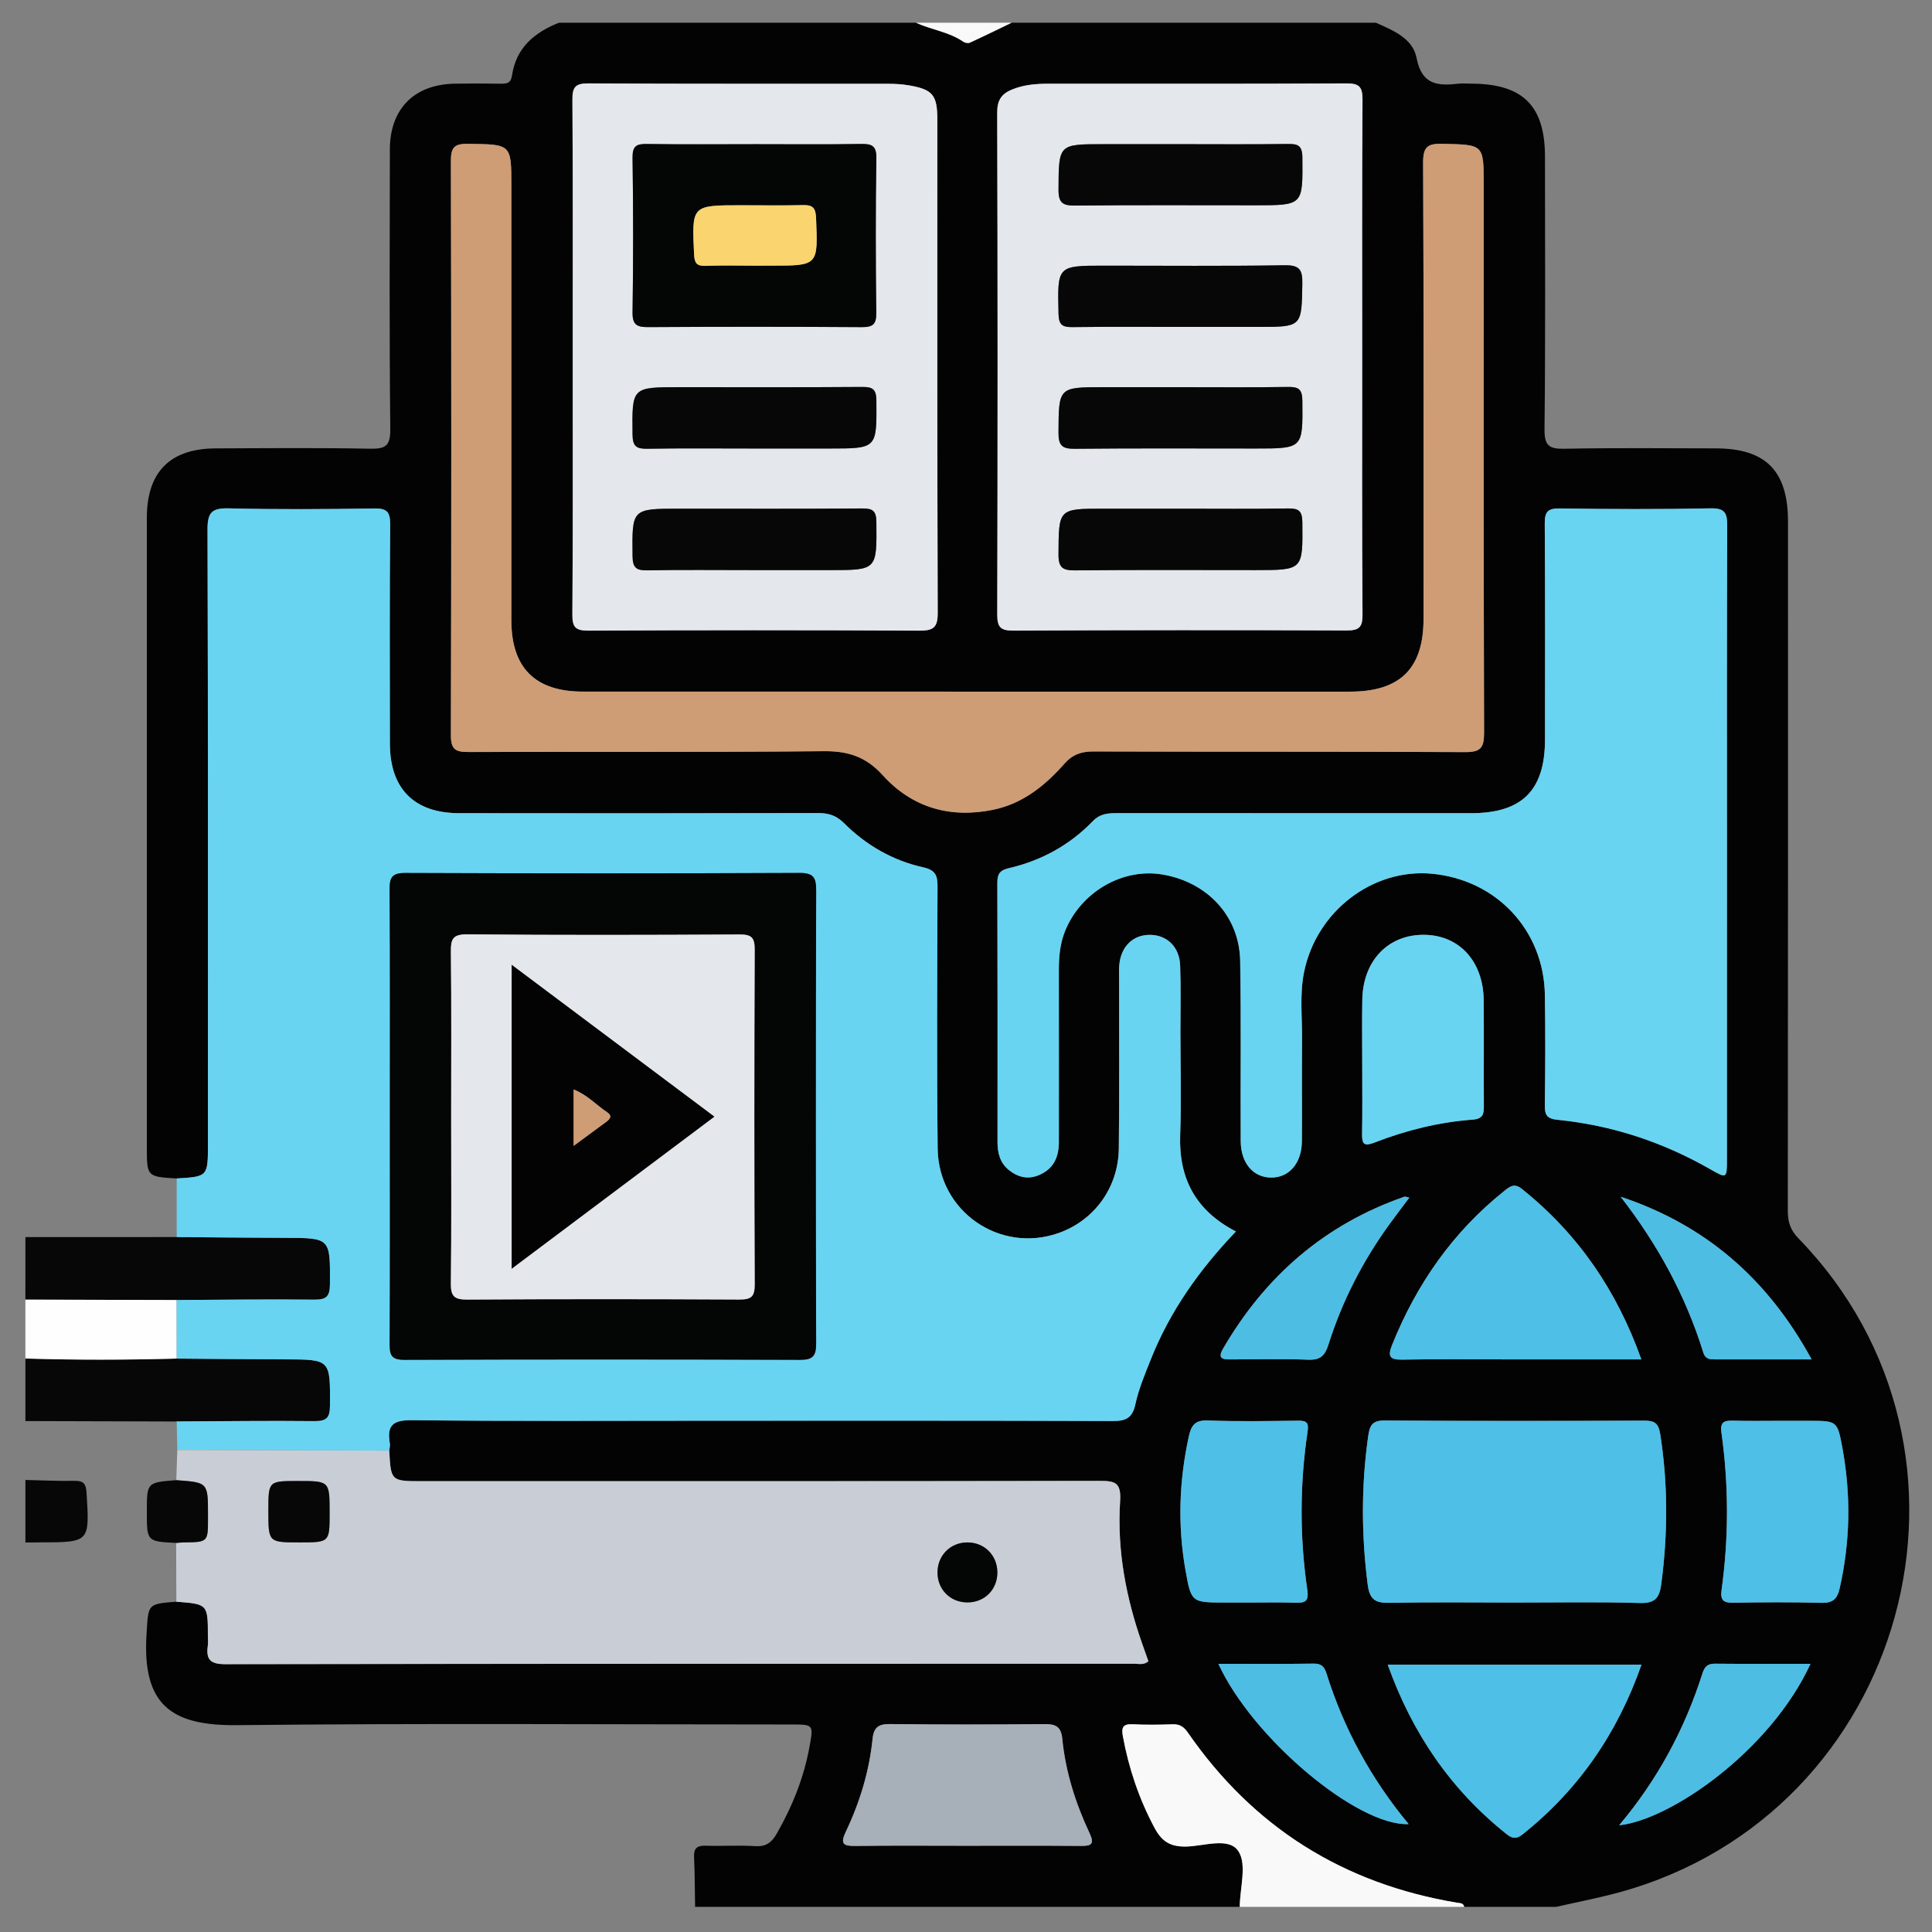
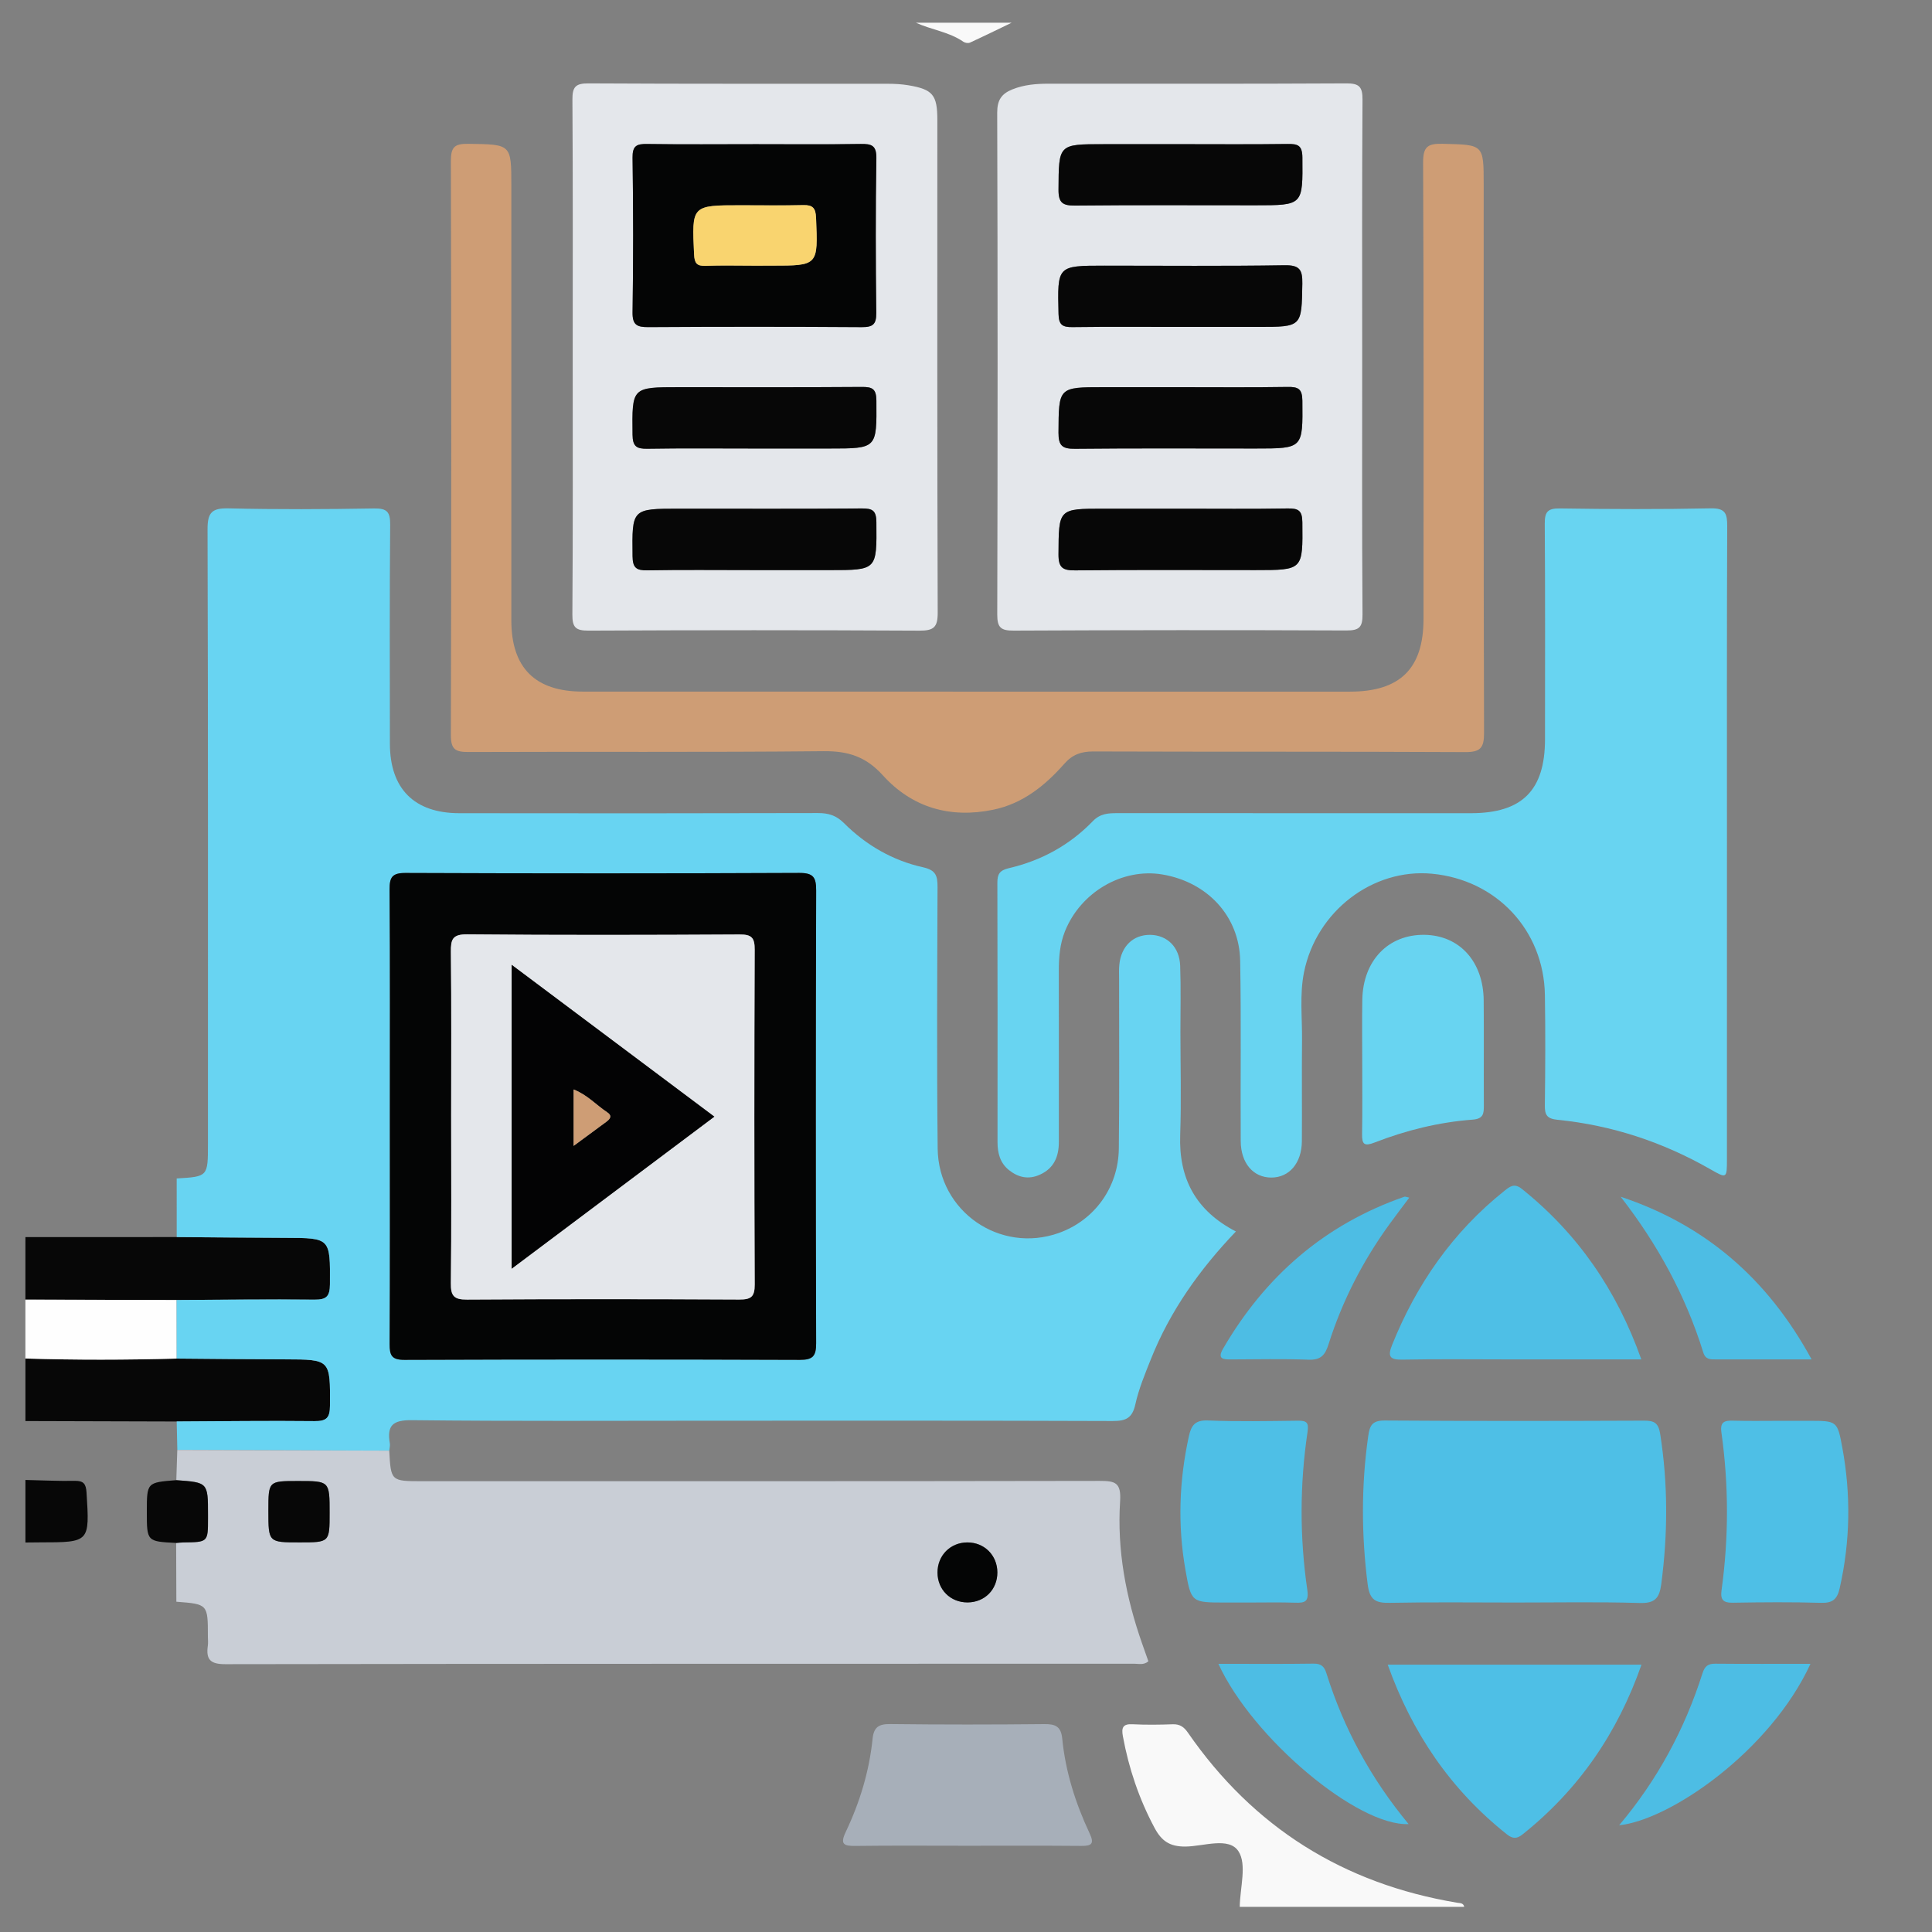
<svg xmlns="http://www.w3.org/2000/svg" version="1.1" id="Layer_1" x="0px" y="0px" width="85px" height="85px" viewBox="0 0 85 85" xml:space="preserve">
  <rect x="0" y="0" width="85" height="85" fill="#808080" stroke="none" />
-   <path fill-rule="evenodd" clip-rule="evenodd" fill="#030304" d="M24.593,1c5.235,0,10.47,0,15.704,0  c0.684,0.312,1.456,0.4,2.091,0.839c0.071,0.05,0.21,0.071,0.286,0.036C43.289,1.593,43.896,1.294,44.507,1  c5.343,0,10.686,0,16.027,0c0.762,0.338,1.627,0.69,1.792,1.561c0.221,1.16,0.916,1.228,1.82,1.122  c0.186-0.022,0.377-0.003,0.565-0.003c2.287,0.002,3.262,0.965,3.262,3.227c0.001,3.991,0.024,7.983-0.021,11.974  c-0.009,0.751,0.22,0.875,0.898,0.862c2.211-0.043,4.423-0.019,6.634-0.016c2.206,0.003,3.18,0.99,3.18,3.221  c0.001,10.113,0.003,20.226-0.008,30.339c0,0.485,0.117,0.836,0.472,1.2c9.148,9.423,4.79,25.301-7.891,28.769  c-0.914,0.25-1.847,0.427-2.771,0.638c-1.35,0-2.698,0-4.048,0c-0.036-0.177-0.185-0.16-0.312-0.181  c-5-0.834-8.962-3.313-11.849-7.489c-0.166-0.24-0.35-0.373-0.66-0.362c-0.591,0.022-1.185,0.029-1.775-0.001  c-0.437-0.022-0.488,0.166-0.421,0.531c0.259,1.41,0.709,2.746,1.386,4.016c0.312,0.586,0.668,0.839,1.365,0.834  c0.8-0.007,1.911-0.438,2.333,0.207c0.38,0.579,0.065,1.612,0.057,2.445c-7.986,0-15.974,0-23.961,0  c-0.013-0.727-0.012-1.454-0.045-2.18c-0.018-0.387,0.118-0.523,0.507-0.51c0.727,0.024,1.458-0.027,2.184,0.019  c0.479,0.03,0.727-0.163,0.951-0.557c0.686-1.202,1.193-2.465,1.439-3.83c0.175-0.967,0.18-0.966-0.834-0.966  c-8.117,0-16.234-0.058-24.35,0.03c-2.886,0.032-4.185-0.88-3.986-4.003c0.084-1.323,0.014-1.327,1.312-1.429  c1.387,0.106,1.387,0.106,1.387,1.529c0,0.135,0.016,0.272-0.002,0.404c-0.086,0.601,0.099,0.817,0.768,0.815  c13.329-0.021,26.658-0.016,39.987-0.02c0.196-0.001,0.418,0.07,0.625-0.107c-0.096-0.269-0.185-0.519-0.272-0.77  c-0.715-2.029-1.11-4.123-0.972-6.269c0.054-0.833-0.224-0.898-0.905-0.897c-9.93,0.018-19.859,0.013-29.789,0.013  c-1.388,0-1.388,0-1.461-1.344c0.009-0.107,0.042-0.219,0.024-0.321c-0.135-0.784,0.128-1.027,0.972-1.018  c4.452,0.051,8.904,0.023,13.355,0.023c5.828,0,11.657-0.009,17.484,0.014c0.583,0.002,0.858-0.138,0.99-0.738  c0.148-0.678,0.423-1.331,0.681-1.98c0.846-2.127,2.151-3.957,3.742-5.621c-1.764-0.912-2.52-2.324-2.451-4.247  c0.053-1.51,0.011-3.021,0.01-4.533c0-0.971,0.024-1.943-0.011-2.913c-0.029-0.822-0.571-1.346-1.313-1.357  c-0.749-0.011-1.282,0.494-1.364,1.309c-0.021,0.215-0.009,0.432-0.01,0.647c-0.002,2.482,0.018,4.965-0.012,7.447  c-0.02,1.714-1.075,3.154-2.638,3.712c-2.584,0.921-5.303-0.94-5.332-3.715c-0.041-3.831-0.02-7.662-0.006-11.494  c0.002-0.49-0.061-0.752-0.637-0.879c-1.338-0.297-2.51-0.975-3.482-1.946c-0.338-0.337-0.681-0.441-1.142-0.44  c-5.261,0.014-10.522,0.014-15.784,0.006c-1.981-0.002-3.047-1.08-3.049-3.058c-0.003-3.211-0.015-6.422,0.012-9.632  c0.005-0.562-0.135-0.727-0.709-0.717c-2.131,0.035-4.264,0.047-6.394-0.004c-0.735-0.017-0.935,0.175-0.932,0.921  c0.027,9.012,0.018,18.023,0.018,27.036c0,1.443,0,1.443-1.375,1.524c-1.312-0.078-1.312-0.078-1.312-1.399  c0-9.223-0.001-18.446,0-27.668c0-2.012,1.02-3.045,3.02-3.053c2.266-0.009,4.531-0.03,6.795,0.014  c0.685,0.014,0.904-0.119,0.896-0.864c-0.044-4.099-0.026-8.198-0.019-12.297c0.003-1.793,1.068-2.867,2.856-2.899  c0.674-0.012,1.349-0.009,2.022,0.001c0.27,0.004,0.447-0.024,0.496-0.362C22.704,2.102,23.514,1.426,24.593,1z M75.979,37.079  c0-4.641-0.008-9.281,0.012-13.922c0.002-0.559-0.076-0.804-0.731-0.791c-2.212,0.045-4.425,0.037-6.637,0.004  c-0.551-0.008-0.662,0.171-0.659,0.683c0.022,3.157,0.012,6.313,0.011,9.47c-0.001,2.25-1.005,3.255-3.26,3.255  c-5.181,0.002-10.36,0.002-15.541-0.002c-0.407,0-0.764,0.012-1.095,0.354c-1.015,1.052-2.265,1.735-3.685,2.065  c-0.408,0.096-0.514,0.256-0.513,0.645c0.012,3.804,0.008,7.608,0.007,11.412c0,0.479,0.112,0.915,0.502,1.227  c0.409,0.326,0.861,0.429,1.359,0.204c0.624-0.28,0.837-0.797,0.837-1.439c0-2.51,0.003-5.019-0.001-7.528  c-0.002-0.598,0.045-1.181,0.271-1.744c0.688-1.717,2.516-2.789,4.273-2.5c1.988,0.329,3.4,1.836,3.435,3.803  c0.048,2.643,0.01,5.287,0.024,7.932c0.006,0.973,0.554,1.601,1.344,1.602s1.338-0.634,1.346-1.598  c0.011-1.483-0.008-2.968,0.007-4.451c0.01-0.997-0.111-2.004,0.088-2.988c0.543-2.682,3.022-4.575,5.628-4.331  c2.84,0.267,4.92,2.483,4.968,5.331c0.026,1.619,0.019,3.238-0.002,4.856c-0.006,0.43,0.094,0.593,0.564,0.64  c2.389,0.24,4.626,0.978,6.712,2.172c0.729,0.418,0.735,0.416,0.735-0.438C75.979,46.36,75.979,41.72,75.979,37.079z M59.931,15.707  c0-3.775-0.012-7.549,0.014-11.324c0.003-0.565-0.146-0.717-0.713-0.713c-4.368,0.024-8.735,0.013-13.104,0.014  c-0.541,0-1.072,0.043-1.586,0.249c-0.477,0.191-0.671,0.469-0.669,1.027c0.022,7.36,0.021,14.721,0.002,22.081  c-0.002,0.579,0.17,0.707,0.722,0.704c4.88-0.023,9.76-0.027,14.64-0.006c0.565,0.002,0.712-0.141,0.708-0.708  C59.918,23.256,59.931,19.481,59.931,15.707z M42.556,30.429c-5.64,0-11.279,0.001-16.918-0.001  c-2.091-0.001-3.138-1.046-3.139-3.132c-0.002-6.368,0-12.736,0-19.104c0-1.863,0-1.837-1.899-1.863  c-0.603-0.009-0.763,0.146-0.761,0.756c0.021,8.419,0.022,16.838,0,25.256c-0.002,0.63,0.195,0.748,0.776,0.745  c5.208-0.021,10.416,0.016,15.623-0.036c1.076-0.011,1.861,0.241,2.602,1.058c1.288,1.425,2.963,1.907,4.855,1.519  c1.302-0.268,2.285-1.063,3.138-2.029c0.349-0.396,0.733-0.537,1.265-0.536c5.45,0.019,10.9,0,16.352,0.028  c0.674,0.004,0.846-0.169,0.844-0.843c-0.024-8.041-0.016-16.082-0.016-24.123c0-1.784-0.001-1.753-1.813-1.796  c-0.658-0.016-0.854,0.134-0.852,0.826c0.029,6.692,0.019,13.384,0.018,20.076c-0.001,2.183-1.029,3.2-3.235,3.2  C53.781,30.43,48.168,30.429,42.556,30.429z M25.197,15.714c0,3.775,0.013,7.55-0.014,11.325c-0.004,0.57,0.147,0.709,0.711,0.707  c4.854-0.023,9.706-0.025,14.56,0.001c0.627,0.003,0.805-0.147,0.802-0.792c-0.024-7.226-0.016-14.452-0.016-21.678  c0-1.101-0.197-1.344-1.278-1.525c-0.291-0.049-0.59-0.065-0.886-0.065c-4.395-0.004-8.79,0.008-13.185-0.017  c-0.578-0.003-0.71,0.164-0.706,0.72C25.208,8.165,25.197,11.939,25.197,15.714z M66.645,70.505c1.833,0,3.667-0.034,5.499,0.019  c0.662,0.019,0.862-0.209,0.944-0.826c0.292-2.206,0.3-4.4-0.045-6.603c-0.078-0.502-0.266-0.595-0.718-0.593  c-3.801,0.015-7.602,0.021-11.402-0.006c-0.555-0.004-0.661,0.22-0.728,0.692c-0.309,2.177-0.302,4.344-0.022,6.525  c0.088,0.686,0.356,0.816,0.974,0.804C62.979,70.481,64.812,70.505,66.645,70.505z M61.054,73.238  c1.075,3.011,2.771,5.502,5.239,7.463c0.265,0.211,0.446,0.2,0.693,0.004c2.461-1.963,4.174-4.442,5.232-7.467  C68.472,73.238,64.8,73.238,61.054,73.238z M72.212,59.808c-1.085-3.051-2.798-5.534-5.261-7.504  c-0.33-0.264-0.525-0.103-0.765,0.089c-2.268,1.81-3.866,4.104-4.942,6.783c-0.201,0.502-0.101,0.652,0.451,0.642  c1.563-0.029,3.129-0.01,4.693-0.01C68.3,59.808,70.211,59.808,72.212,59.808z M42.488,81.205c1.699,0,3.396-0.008,5.095,0.006  c0.461,0.004,0.567-0.104,0.356-0.554c-0.62-1.322-1.062-2.707-1.204-4.167c-0.052-0.524-0.29-0.643-0.781-0.637  c-2.265,0.023-4.528,0.025-6.792-0.002c-0.508-0.006-0.721,0.144-0.771,0.649c-0.146,1.433-0.563,2.797-1.179,4.092  c-0.26,0.546-0.093,0.627,0.425,0.62C39.254,81.192,40.871,81.205,42.488,81.205z M59.932,46.815c0,1.025,0.014,2.051-0.006,3.075  c-0.009,0.462,0.1,0.551,0.556,0.373c1.386-0.538,2.826-0.894,4.312-1.005c0.478-0.035,0.491-0.277,0.489-0.633  c-0.008-1.538,0.007-3.075-0.007-4.613c-0.014-1.71-1.064-2.863-2.604-2.884c-1.592-0.022-2.706,1.131-2.736,2.854  C59.919,44.927,59.933,45.871,59.932,46.815z M78.283,62.51c-0.674,0-1.349,0.014-2.021-0.005c-0.38-0.01-0.594,0.034-0.526,0.519  c0.324,2.308,0.325,4.621,0.007,6.931c-0.06,0.433,0.068,0.565,0.502,0.559c1.293-0.022,2.589-0.032,3.882,0.005  c0.504,0.014,0.703-0.159,0.812-0.641c0.466-2.055,0.499-4.112,0.118-6.179c-0.22-1.19-0.231-1.188-1.479-1.188  C79.146,62.51,78.715,62.51,78.283,62.51z M54.961,70.505c0.674,0,1.349-0.015,2.022,0.006c0.424,0.013,0.61-0.036,0.532-0.571  c-0.336-2.307-0.333-4.624,0.01-6.932c0.063-0.422-0.03-0.509-0.424-0.504c-1.322,0.017-2.646,0.041-3.965-0.01  c-0.567-0.021-0.729,0.227-0.832,0.701c-0.428,1.946-0.496,3.9-0.151,5.864c0.254,1.446,0.262,1.445,1.755,1.445  C54.259,70.505,54.609,70.505,54.961,70.505z M79.654,73.201c-1.45,0-2.818,0.008-4.186-0.005c-0.321-0.003-0.466,0.106-0.565,0.421  c-0.78,2.453-1.979,4.685-3.667,6.687C73.476,80.076,77.884,77.046,79.654,73.201z M53.604,73.201  c1.496,3.267,6.121,7.155,8.369,7.051c-1.653-1.993-2.854-4.199-3.617-6.637c-0.092-0.296-0.229-0.426-0.563-0.422  C56.423,73.213,55.053,73.201,53.604,73.201z M79.703,59.808c-1.939-3.563-4.686-5.92-8.402-7.157  c1.619,2.082,2.859,4.347,3.637,6.854c0.101,0.324,0.331,0.303,0.572,0.303C76.855,59.809,78.201,59.808,79.703,59.808z   M62.003,52.691c-0.115-0.022-0.174-0.055-0.216-0.04c-3.507,1.22-6.126,3.498-7.98,6.69c-0.272,0.469,0.039,0.469,0.37,0.468  c1.131-0.003,2.263-0.03,3.392,0.012c0.536,0.02,0.728-0.191,0.881-0.677c0.604-1.909,1.512-3.674,2.69-5.297  C61.417,53.467,61.704,53.092,62.003,52.691z" />
  <path fill-rule="evenodd" clip-rule="evenodd" fill="#F9F9F9" d="M54.544,83.893c0.009-0.833,0.323-1.866-0.057-2.445  c-0.422-0.646-1.533-0.214-2.333-0.207c-0.697,0.005-1.054-0.248-1.365-0.834c-0.677-1.27-1.127-2.605-1.386-4.016  c-0.067-0.365-0.016-0.554,0.421-0.531c0.591,0.03,1.185,0.023,1.775,0.001c0.311-0.011,0.494,0.122,0.66,0.362  c2.887,4.177,6.849,6.655,11.849,7.489c0.127,0.021,0.275,0.004,0.312,0.181C61.128,83.893,57.836,83.893,54.544,83.893z" />
  <path fill-rule="evenodd" clip-rule="evenodd" fill="#070707" d="M1.118,54.427c2.219,0,4.438,0,6.657-0.001  c1.588,0.012,3.176,0.029,4.764,0.034c2.009,0.006,1.99,0.001,1.977,2.045c-0.003,0.53-0.151,0.681-0.685,0.675  c-2.019-0.022-4.039,0.006-6.059,0.016c-2.218-0.006-4.437-0.011-6.655-0.017C1.118,56.262,1.118,55.344,1.118,54.427z" />
  <path fill-rule="evenodd" clip-rule="evenodd" fill="#070707" d="M7.772,62.54c-2.218-0.006-4.437-0.013-6.654-0.019  c0-0.917,0-1.835,0-2.752c2.219,0.069,4.438,0.063,6.658,0.003c1.588,0.013,3.176,0.03,4.764,0.035  c2.008,0.006,1.989,0.002,1.977,2.046c-0.003,0.532-0.156,0.678-0.686,0.672C11.811,62.503,9.792,62.531,7.772,62.54z" />
  <path fill-rule="evenodd" clip-rule="evenodd" fill="#FEFEFE" d="M7.775,59.772c-2.219,0.061-4.438,0.066-6.658-0.003  c0-0.863,0-1.728,0-2.591c2.218,0.006,4.437,0.011,6.655,0.017C7.773,58.055,7.774,58.913,7.775,59.772z" />
  <path fill-rule="evenodd" clip-rule="evenodd" fill="#070707" d="M1.118,65.112c0.725,0.016,1.45,0.052,2.174,0.039  c0.39-0.006,0.491,0.138,0.515,0.514c0.138,2.191,0.147,2.191-2.043,2.193c-0.215,0-0.431,0.004-0.646,0.006  C1.118,66.947,1.118,66.029,1.118,65.112z" />
  <path fill-rule="evenodd" clip-rule="evenodd" fill="#F9F9F9" d="M44.507,1c-0.61,0.294-1.218,0.593-1.833,0.875  c-0.076,0.035-0.215,0.014-0.286-0.036C41.753,1.4,40.98,1.312,40.297,1C41.7,1,43.104,1,44.507,1z" />
  <path fill-rule="evenodd" clip-rule="evenodd" fill="#68D4F2" d="M7.775,59.772c-0.001-0.859-0.002-1.718-0.003-2.577  c2.02-0.01,4.04-0.038,6.059-0.016c0.533,0.006,0.681-0.145,0.685-0.675c0.013-2.044,0.032-2.039-1.977-2.045  c-1.588-0.005-3.176-0.022-4.764-0.034c0-0.859-0.001-1.719-0.001-2.578c1.375-0.081,1.375-0.081,1.375-1.524  c0-9.013,0.009-18.024-0.018-27.036c-0.002-0.747,0.197-0.938,0.932-0.921c2.13,0.051,4.263,0.04,6.394,0.004  c0.574-0.01,0.714,0.155,0.709,0.717c-0.027,3.21-0.016,6.421-0.012,9.632c0.002,1.978,1.068,3.056,3.049,3.058  c5.262,0.008,10.523,0.008,15.784-0.006c0.461-0.001,0.804,0.104,1.142,0.44c0.973,0.972,2.145,1.649,3.482,1.946  c0.576,0.127,0.639,0.389,0.637,0.879c-0.014,3.832-0.035,7.663,0.006,11.494c0.029,2.774,2.748,4.636,5.332,3.715  c1.563-0.558,2.618-1.998,2.638-3.712c0.029-2.482,0.01-4.965,0.012-7.447c0.001-0.216-0.012-0.433,0.01-0.647  c0.082-0.814,0.615-1.319,1.364-1.309c0.741,0.012,1.283,0.535,1.313,1.357c0.035,0.97,0.011,1.942,0.011,2.913  c0.001,1.512,0.043,3.023-0.01,4.533c-0.068,1.923,0.688,3.335,2.451,4.247c-1.591,1.664-2.896,3.494-3.742,5.621  c-0.258,0.649-0.532,1.303-0.681,1.98c-0.132,0.601-0.407,0.74-0.99,0.738c-5.827-0.022-11.656-0.014-17.484-0.014  c-4.452,0-8.904,0.027-13.355-0.023c-0.844-0.01-1.107,0.233-0.972,1.018c0.018,0.103-0.015,0.214-0.024,0.321  c-3.108-0.011-6.217-0.021-9.325-0.031c-0.01-0.418-0.019-0.835-0.028-1.252c2.02-0.009,4.039-0.037,6.058-0.015  c0.53,0.006,0.683-0.14,0.686-0.672c0.012-2.044,0.031-2.04-1.977-2.046C10.951,59.803,9.363,59.785,7.775,59.772z M17.152,49.096  c0,3.346,0.009,6.691-0.01,10.037c-0.002,0.496,0.088,0.697,0.651,0.695c5.801-0.021,11.602-0.021,17.403,0  c0.578,0.002,0.712-0.179,0.711-0.731c-0.019-6.638-0.019-13.274,0.001-19.911c0.002-0.583-0.114-0.783-0.746-0.781  c-5.774,0.026-11.548,0.025-17.322,0.002c-0.59-0.002-0.704,0.19-0.7,0.734C17.164,42.459,17.152,45.777,17.152,49.096z" />
  <path fill-rule="evenodd" clip-rule="evenodd" fill="#68D4F1" d="M75.979,37.079c0,4.641,0.001,9.281-0.001,13.922  c0,0.854-0.006,0.856-0.735,0.438c-2.086-1.194-4.323-1.932-6.712-2.172c-0.471-0.047-0.57-0.21-0.564-0.64  c0.021-1.618,0.028-3.237,0.002-4.856C67.92,40.924,65.84,38.707,63,38.44c-2.605-0.244-5.085,1.649-5.628,4.331  c-0.199,0.984-0.078,1.991-0.088,2.988c-0.015,1.483,0.004,2.968-0.007,4.451c-0.008,0.964-0.556,1.599-1.346,1.598  s-1.338-0.629-1.344-1.602c-0.015-2.645,0.023-5.289-0.024-7.932c-0.034-1.967-1.446-3.474-3.435-3.803  c-1.758-0.289-3.585,0.783-4.273,2.5c-0.226,0.563-0.272,1.146-0.271,1.744c0.004,2.51,0.001,5.019,0.001,7.528  c0,0.643-0.213,1.159-0.837,1.439c-0.498,0.225-0.95,0.122-1.359-0.204c-0.39-0.312-0.502-0.748-0.502-1.227  c0.001-3.804,0.005-7.608-0.007-11.412c-0.001-0.389,0.104-0.549,0.513-0.645c1.42-0.33,2.67-1.014,3.685-2.065  c0.331-0.343,0.688-0.354,1.095-0.354c5.181,0.004,10.36,0.004,15.541,0.002c2.255,0,3.259-1.006,3.26-3.255  c0.001-3.157,0.012-6.313-0.011-9.47c-0.003-0.512,0.108-0.691,0.659-0.683c2.212,0.033,4.425,0.042,6.637-0.004  c0.655-0.014,0.733,0.231,0.731,0.791C75.971,27.798,75.979,32.438,75.979,37.079z" />
  <path fill-rule="evenodd" clip-rule="evenodd" fill="#C9CED6" d="M7.8,63.792c3.108,0.011,6.217,0.021,9.325,0.031  c0.073,1.344,0.073,1.344,1.461,1.344c9.929,0,19.859,0.005,29.789-0.013c0.682-0.001,0.959,0.064,0.905,0.897  c-0.139,2.146,0.257,4.239,0.972,6.269c0.088,0.251,0.177,0.501,0.272,0.77c-0.207,0.178-0.429,0.106-0.625,0.107  c-13.329,0.004-26.658-0.002-39.987,0.02c-0.669,0.002-0.854-0.215-0.768-0.815c0.019-0.132,0.002-0.27,0.002-0.404  c0-1.423,0-1.423-1.387-1.529c-0.003-0.861-0.006-1.723-0.009-2.585c0.107-0.008,0.214-0.022,0.321-0.023  c1.079-0.013,1.079-0.012,1.079-1.059c0-0.054,0-0.107,0-0.162c0-1.417,0-1.417-1.393-1.518C7.772,64.678,7.787,64.234,7.8,63.792z   M14.502,66.561c0-1.402,0-1.402-1.39-1.402c-1.306,0-1.306,0-1.306,1.311c0,1.39,0,1.39,1.375,1.39  C14.502,67.858,14.502,67.858,14.502,66.561z M42.569,70.5c0.754-0.003,1.314-0.569,1.311-1.323  c-0.004-0.752-0.574-1.319-1.323-1.316c-0.746,0.003-1.313,0.575-1.311,1.327C41.249,69.94,41.816,70.503,42.569,70.5z" />
  <path fill-rule="evenodd" clip-rule="evenodd" fill="#E4E7EB" d="M59.931,15.707c0,3.774-0.013,7.549,0.014,11.323  c0.004,0.567-0.143,0.71-0.708,0.708c-4.88-0.021-9.76-0.017-14.64,0.006c-0.552,0.003-0.724-0.125-0.722-0.704  c0.02-7.36,0.021-14.721-0.002-22.081c-0.002-0.558,0.192-0.836,0.669-1.027c0.514-0.206,1.045-0.249,1.586-0.249  c4.368-0.001,8.735,0.01,13.104-0.014c0.567-0.003,0.716,0.148,0.713,0.713C59.919,8.158,59.931,11.932,59.931,15.707z   M51.871,6.342c-1.105,0-2.21,0-3.315,0c-1.999,0-1.975,0-1.986,2.001c-0.004,0.589,0.191,0.706,0.734,0.7  c2.642-0.026,5.282-0.012,7.924-0.012c2.112,0,2.089,0,2.072-2.102c-0.004-0.542-0.206-0.603-0.658-0.596  C55.052,6.356,53.461,6.342,51.871,6.342z M51.954,14.383c1.132,0,2.265,0,3.396,0c1.939,0,1.916,0,1.947-1.902  c0.01-0.606-0.111-0.822-0.778-0.811c-2.641,0.043-5.283,0.018-7.925,0.018c-2.093,0-2.075,0-2.023,2.128  c0.012,0.48,0.176,0.581,0.612,0.575C48.773,14.371,50.363,14.383,51.954,14.383z M51.954,17.034c-1.132,0-2.265,0-3.396,0  c-2.001,0-1.977,0-1.988,2.006c-0.003,0.583,0.182,0.71,0.731,0.705c2.642-0.027,5.283-0.012,7.926-0.012  c2.113,0,2.091,0,2.073-2.103c-0.005-0.532-0.19-0.613-0.654-0.606C55.082,17.049,53.518,17.034,51.954,17.034z M51.953,22.38  c-1.132,0-2.265,0-3.397,0c-1.999,0-1.975,0-1.986,2.011c-0.003,0.584,0.184,0.709,0.732,0.703c2.642-0.027,5.284-0.012,7.927-0.012  c2.112,0,2.09,0,2.07-2.104c-0.004-0.531-0.188-0.615-0.654-0.608C55.081,22.396,53.518,22.38,51.953,22.38z" />
  <path fill-rule="evenodd" clip-rule="evenodd" fill="#CE9D75" d="M42.556,30.429c5.612,0,11.226,0.001,16.838,0  c2.206,0,3.234-1.017,3.235-3.2c0.001-6.692,0.012-13.384-0.018-20.076c-0.002-0.692,0.193-0.842,0.852-0.826  c1.812,0.043,1.813,0.012,1.813,1.796c0,8.041-0.009,16.082,0.016,24.123c0.002,0.674-0.17,0.847-0.844,0.843  c-5.451-0.028-10.901-0.009-16.352-0.028c-0.531-0.001-0.916,0.14-1.265,0.536c-0.853,0.967-1.836,1.762-3.138,2.029  c-1.893,0.389-3.567-0.094-4.855-1.519c-0.74-0.817-1.525-1.069-2.602-1.058c-5.207,0.052-10.415,0.015-15.623,0.036  c-0.582,0.002-0.778-0.115-0.776-0.745c0.022-8.418,0.022-16.837,0-25.256c-0.001-0.61,0.159-0.765,0.761-0.756  c1.899,0.026,1.899,0,1.899,1.863c0,6.368-0.001,12.736,0,19.104c0,2.086,1.047,3.131,3.139,3.132  C31.277,30.431,36.916,30.429,42.556,30.429z" />
  <path fill-rule="evenodd" clip-rule="evenodd" fill="#E4E7EB" d="M25.197,15.714c0-3.775,0.012-7.55-0.013-11.325  c-0.004-0.557,0.128-0.724,0.706-0.72c4.395,0.025,8.79,0.013,13.185,0.017c0.296,0,0.595,0.017,0.886,0.065  c1.081,0.181,1.278,0.424,1.278,1.525c0,7.226-0.009,14.452,0.016,21.678c0.003,0.645-0.175,0.795-0.802,0.792  c-4.854-0.026-9.706-0.024-14.56-0.001c-0.563,0.002-0.715-0.137-0.711-0.707C25.21,23.264,25.197,19.489,25.197,15.714z   M33.252,6.343c-1.591,0-3.182,0.016-4.772-0.01c-0.466-0.007-0.656,0.074-0.649,0.606c0.033,2.265,0.035,4.531,0,6.795  c-0.009,0.568,0.2,0.659,0.697,0.656c3.128-0.019,6.256-0.02,9.384,0.001c0.489,0.003,0.647-0.118,0.642-0.627  c-0.026-2.265-0.033-4.53,0.004-6.795c0.01-0.576-0.209-0.645-0.693-0.637C36.326,6.359,34.789,6.343,33.252,6.343z M33.173,19.733  c1.105,0,2.211,0,3.317,0c2.104,0,2.082,0,2.068-2.105c-0.004-0.532-0.185-0.608-0.651-0.604c-2.669,0.021-5.337,0.01-8.006,0.01  c-2.116,0-2.095,0-2.072,2.09c0.006,0.522,0.179,0.626,0.654,0.619C30.046,19.717,31.61,19.733,33.173,19.733z M33.092,25.082  c1.132,0,2.265,0,3.396,0c2.107,0,2.086,0,2.069-2.104c-0.004-0.525-0.177-0.613-0.649-0.609c-2.668,0.021-5.338,0.01-8.007,0.01  c-2.115,0-2.095,0-2.072,2.092c0.006,0.52,0.175,0.628,0.652,0.62C30.018,25.065,31.555,25.082,33.092,25.082z" />
  <path fill-rule="evenodd" clip-rule="evenodd" fill="#4EBFE6" d="M66.645,70.505c-1.833,0-3.666-0.023-5.498,0.013  c-0.617,0.013-0.886-0.118-0.974-0.804c-0.279-2.182-0.286-4.349,0.022-6.525c0.066-0.473,0.173-0.696,0.728-0.692  c3.801,0.026,7.602,0.021,11.402,0.006c0.452-0.002,0.64,0.091,0.718,0.593c0.345,2.202,0.337,4.396,0.045,6.603  c-0.082,0.617-0.282,0.845-0.944,0.826C70.312,70.471,68.478,70.505,66.645,70.505z" />
  <path fill-rule="evenodd" clip-rule="evenodd" fill="#4EBFE6" d="M61.054,73.238c3.746,0,7.418,0,11.165,0  c-1.059,3.024-2.771,5.504-5.232,7.467c-0.247,0.196-0.429,0.207-0.693-0.004C63.825,78.74,62.129,76.249,61.054,73.238z" />
  <path fill-rule="evenodd" clip-rule="evenodd" fill="#4EBFE6" d="M72.212,59.808c-2.001,0-3.912,0-5.823,0  c-1.564,0-3.13-0.02-4.693,0.01c-0.552,0.011-0.652-0.14-0.451-0.642c1.076-2.68,2.675-4.974,4.942-6.783  c0.239-0.191,0.435-0.353,0.765-0.089C69.414,54.273,71.127,56.757,72.212,59.808z" />
  <path fill-rule="evenodd" clip-rule="evenodd" fill="#A7AFB9" d="M42.488,81.205c-1.617,0-3.234-0.013-4.852,0.008  c-0.518,0.007-0.685-0.074-0.425-0.62c0.616-1.295,1.032-2.659,1.179-4.092c0.051-0.506,0.264-0.655,0.771-0.649  c2.264,0.027,4.527,0.025,6.792,0.002c0.491-0.006,0.729,0.112,0.781,0.637c0.143,1.46,0.584,2.845,1.204,4.167  c0.211,0.449,0.104,0.558-0.356,0.554C45.885,81.197,44.188,81.205,42.488,81.205z" />
  <path fill-rule="evenodd" clip-rule="evenodd" fill="#68D4F1" d="M59.933,46.815c0-0.944-0.014-1.889,0.003-2.832  c0.03-1.724,1.145-2.877,2.736-2.854c1.539,0.021,2.59,1.174,2.604,2.884c0.014,1.538-0.001,3.075,0.007,4.613  c0.002,0.355-0.012,0.598-0.489,0.633c-1.485,0.111-2.926,0.467-4.312,1.005c-0.456,0.178-0.564,0.089-0.556-0.373  C59.945,48.866,59.932,47.841,59.933,46.815z" />
  <path fill-rule="evenodd" clip-rule="evenodd" fill="#4EBFE6" d="M78.283,62.51c0.432,0,0.863,0,1.294,0  c1.247,0,1.259-0.002,1.479,1.188c0.381,2.066,0.348,4.124-0.118,6.179c-0.108,0.481-0.308,0.654-0.812,0.641  c-1.293-0.037-2.589-0.027-3.882-0.005c-0.434,0.007-0.562-0.126-0.502-0.559c0.318-2.31,0.317-4.623-0.007-6.931  c-0.067-0.484,0.146-0.528,0.526-0.519C76.935,62.523,77.609,62.51,78.283,62.51z" />
  <path fill-rule="evenodd" clip-rule="evenodd" fill="#4EBFE6" d="M54.961,70.505c-0.352,0-0.702,0-1.053,0  c-1.493,0-1.501,0.001-1.755-1.445c-0.345-1.964-0.276-3.918,0.151-5.864c0.104-0.475,0.265-0.723,0.832-0.701  c1.319,0.051,2.643,0.026,3.965,0.01c0.394-0.005,0.486,0.082,0.424,0.504c-0.343,2.308-0.346,4.625-0.01,6.932  c0.078,0.535-0.108,0.584-0.532,0.571C56.31,70.49,55.635,70.505,54.961,70.505z" />
  <path fill-rule="evenodd" clip-rule="evenodd" fill="#4DBDE4" d="M79.654,73.201c-1.771,3.845-6.179,6.875-8.418,7.103  c1.688-2.002,2.887-4.233,3.667-6.687c0.1-0.314,0.244-0.424,0.565-0.421C76.836,73.209,78.204,73.201,79.654,73.201z" />
  <path fill-rule="evenodd" clip-rule="evenodd" fill="#4DBDE4" d="M53.604,73.201c1.449,0,2.819,0.012,4.189-0.008  c0.333-0.004,0.471,0.126,0.563,0.422c0.764,2.438,1.964,4.644,3.617,6.637C59.725,80.356,55.1,76.468,53.604,73.201z" />
  <path fill-rule="evenodd" clip-rule="evenodd" fill="#4DBDE4" d="M79.703,59.808c-1.502,0-2.848,0.001-4.193,0  c-0.241,0-0.472,0.021-0.572-0.303c-0.777-2.508-2.018-4.772-3.637-6.854C75.018,53.888,77.764,56.245,79.703,59.808z" />
  <path fill-rule="evenodd" clip-rule="evenodd" fill="#4DBDE4" d="M62.003,52.691c-0.299,0.4-0.586,0.775-0.863,1.156  c-1.179,1.623-2.087,3.388-2.69,5.297c-0.153,0.485-0.345,0.696-0.881,0.677c-1.129-0.042-2.261-0.015-3.392-0.012  c-0.331,0.001-0.643,0.001-0.37-0.468c1.854-3.192,4.474-5.471,7.98-6.69C61.829,52.637,61.888,52.669,62.003,52.691z" />
  <path fill-rule="evenodd" clip-rule="evenodd" fill="#070707" d="M7.758,65.121c1.393,0.101,1.393,0.101,1.393,1.518  c0,0.055,0,0.108,0,0.162c0,1.047,0,1.046-1.079,1.059c-0.107,0.001-0.214,0.016-0.321,0.023C6.46,67.818,6.46,67.818,6.46,66.511  C6.46,65.221,6.46,65.221,7.758,65.121z" />
  <path fill-rule="evenodd" clip-rule="evenodd" fill="#040505" d="M17.152,49.096c0-3.318,0.012-6.637-0.012-9.955  c-0.004-0.544,0.109-0.736,0.7-0.734c5.774,0.023,11.548,0.024,17.322-0.002c0.632-0.002,0.748,0.198,0.746,0.781  c-0.02,6.637-0.02,13.273-0.001,19.911c0.001,0.553-0.133,0.733-0.711,0.731c-5.801-0.021-11.602-0.021-17.403,0  c-0.563,0.002-0.653-0.199-0.651-0.695C17.161,55.787,17.152,52.441,17.152,49.096z M19.849,49.091c0,2.455,0.017,4.91-0.013,7.365  c-0.007,0.559,0.137,0.724,0.71,0.72c3.993-0.025,7.986-0.022,11.979-0.002c0.516,0.002,0.681-0.117,0.679-0.661  c-0.021-4.91-0.021-9.82-0.001-14.73c0.002-0.522-0.128-0.673-0.662-0.67c-3.993,0.022-7.986,0.031-11.979-0.006  c-0.659-0.007-0.731,0.224-0.725,0.78C19.865,44.288,19.849,46.689,19.849,49.091z" />
  <path fill-rule="evenodd" clip-rule="evenodd" fill="#070707" d="M14.502,66.561c0,1.298,0,1.298-1.32,1.298  c-1.375,0-1.375,0-1.375-1.39c0-1.311,0-1.311,1.306-1.311C14.502,65.158,14.502,65.158,14.502,66.561z" />
  <path fill-rule="evenodd" clip-rule="evenodd" fill="#040505" d="M42.569,70.5c-0.753,0.003-1.32-0.56-1.323-1.313  c-0.002-0.752,0.564-1.324,1.311-1.327c0.749-0.003,1.319,0.564,1.323,1.316C43.884,69.931,43.323,70.497,42.569,70.5z" />
  <path fill-rule="evenodd" clip-rule="evenodd" fill="#070707" d="M51.871,6.342c1.59,0,3.181,0.014,4.771-0.008  c0.452-0.007,0.654,0.054,0.658,0.596c0.017,2.103,0.04,2.102-2.072,2.102c-2.642,0-5.282-0.014-7.924,0.012  c-0.543,0.005-0.738-0.111-0.734-0.7c0.012-2.001-0.013-2.001,1.986-2.001C49.661,6.342,50.766,6.342,51.871,6.342z" />
  <path fill-rule="evenodd" clip-rule="evenodd" fill="#070707" d="M51.954,14.383c-1.591,0-3.181-0.013-4.771,0.008  c-0.437,0.006-0.601-0.095-0.612-0.575c-0.052-2.128-0.069-2.128,2.023-2.128c2.642,0,5.284,0.025,7.925-0.018  c0.667-0.011,0.788,0.205,0.778,0.811c-0.031,1.901-0.008,1.902-1.947,1.902C54.219,14.383,53.086,14.383,51.954,14.383z" />
  <path fill-rule="evenodd" clip-rule="evenodd" fill="#070707" d="M51.954,17.034c1.563,0,3.128,0.015,4.691-0.01  c0.464-0.007,0.649,0.074,0.654,0.606c0.018,2.103,0.04,2.103-2.073,2.103c-2.643,0-5.284-0.015-7.926,0.012  c-0.55,0.006-0.734-0.122-0.731-0.705c0.012-2.006-0.013-2.006,1.988-2.006C49.689,17.034,50.822,17.034,51.954,17.034z" />
  <path fill-rule="evenodd" clip-rule="evenodd" fill="#070707" d="M51.953,22.38c1.564,0,3.128,0.016,4.691-0.01  c0.466-0.007,0.65,0.077,0.654,0.608c0.02,2.104,0.042,2.104-2.07,2.104c-2.643,0-5.285-0.015-7.927,0.012  c-0.549,0.006-0.735-0.119-0.732-0.703c0.012-2.011-0.013-2.011,1.986-2.011C49.688,22.38,50.821,22.38,51.953,22.38z" />
  <path fill-rule="evenodd" clip-rule="evenodd" fill="#040505" d="M33.252,6.343c1.537,0,3.074,0.016,4.611-0.009  c0.484-0.008,0.703,0.061,0.693,0.637c-0.037,2.265-0.03,4.53-0.004,6.795c0.006,0.509-0.152,0.63-0.642,0.627  c-3.128-0.021-6.256-0.02-9.384-0.001c-0.497,0.003-0.706-0.088-0.697-0.656c0.035-2.265,0.033-4.531,0-6.795  c-0.007-0.533,0.183-0.614,0.649-0.606C30.07,6.359,31.661,6.343,33.252,6.343z M33.218,11.689c0.242,0,0.484,0,0.726,0  c2.061,0,2.048,0,1.959-2.111c-0.018-0.42-0.142-0.563-0.559-0.553c-0.913,0.022-1.827,0.007-2.74,0.007  c-2.183,0-2.171-0.001-2.067,2.167c0.019,0.383,0.12,0.513,0.505,0.499C31.766,11.67,32.493,11.689,33.218,11.689z" />
  <path fill-rule="evenodd" clip-rule="evenodd" fill="#070707" d="M33.173,19.733c-1.563,0-3.127-0.016-4.69,0.01  c-0.475,0.008-0.648-0.097-0.654-0.619c-0.023-2.09-0.044-2.09,2.072-2.09c2.669,0,5.337,0.01,8.006-0.01  c0.467-0.003,0.647,0.073,0.651,0.604c0.014,2.105,0.036,2.105-2.068,2.105C35.385,19.733,34.279,19.733,33.173,19.733z" />
  <path fill-rule="evenodd" clip-rule="evenodd" fill="#070707" d="M33.092,25.082c-1.537,0-3.074-0.017-4.61,0.01  c-0.478,0.008-0.646-0.101-0.652-0.62c-0.023-2.092-0.043-2.092,2.072-2.092c2.669,0,5.339,0.011,8.007-0.01  c0.473-0.004,0.646,0.083,0.649,0.609c0.017,2.104,0.038,2.104-2.069,2.104C35.356,25.082,34.224,25.082,33.092,25.082z" />
  <path fill-rule="evenodd" clip-rule="evenodd" fill="#E4E7EB" d="M19.849,49.091c0-2.401,0.016-4.803-0.012-7.204  c-0.006-0.557,0.066-0.787,0.725-0.78c3.993,0.037,7.986,0.028,11.979,0.006c0.534-0.003,0.665,0.147,0.662,0.67  c-0.02,4.91-0.021,9.82,0.001,14.73c0.002,0.544-0.163,0.663-0.679,0.661c-3.993-0.021-7.986-0.023-11.979,0.002  c-0.573,0.004-0.717-0.161-0.71-0.72C19.866,54.001,19.849,51.546,19.849,49.091z M22.511,55.817  c3.035-2.276,5.946-4.461,8.917-6.689c-2.997-2.244-5.914-4.429-8.917-6.679C22.511,46.958,22.511,51.299,22.511,55.817z" />
  <path fill-rule="evenodd" clip-rule="evenodd" fill="#F9D46F" d="M33.218,11.689c-0.725,0-1.452-0.019-2.176,0.007  c-0.385,0.014-0.487-0.115-0.505-0.499c-0.104-2.167-0.116-2.167,2.067-2.167c0.913,0,1.827,0.016,2.74-0.007  c0.417-0.01,0.541,0.133,0.559,0.553c0.089,2.112,0.102,2.111-1.959,2.111C33.702,11.689,33.46,11.689,33.218,11.689z" />
  <path fill-rule="evenodd" clip-rule="evenodd" fill="#030304" d="M22.511,55.817c0-4.519,0-8.859,0-13.368  c3.004,2.25,5.921,4.435,8.917,6.679C28.458,51.356,25.546,53.541,22.511,55.817z M25.237,50.414  c0.531-0.392,0.979-0.721,1.426-1.051c0.171-0.126,0.296-0.265,0.048-0.43c-0.48-0.318-0.875-0.769-1.474-1  C25.237,48.766,25.237,49.529,25.237,50.414z" />
  <path fill-rule="evenodd" clip-rule="evenodd" fill="#CE9D75" d="M25.237,50.414c0-0.885,0-1.648,0-2.48  c0.599,0.231,0.994,0.682,1.474,1c0.249,0.165,0.123,0.304-0.048,0.43C26.215,49.693,25.768,50.022,25.237,50.414z" />
</svg>